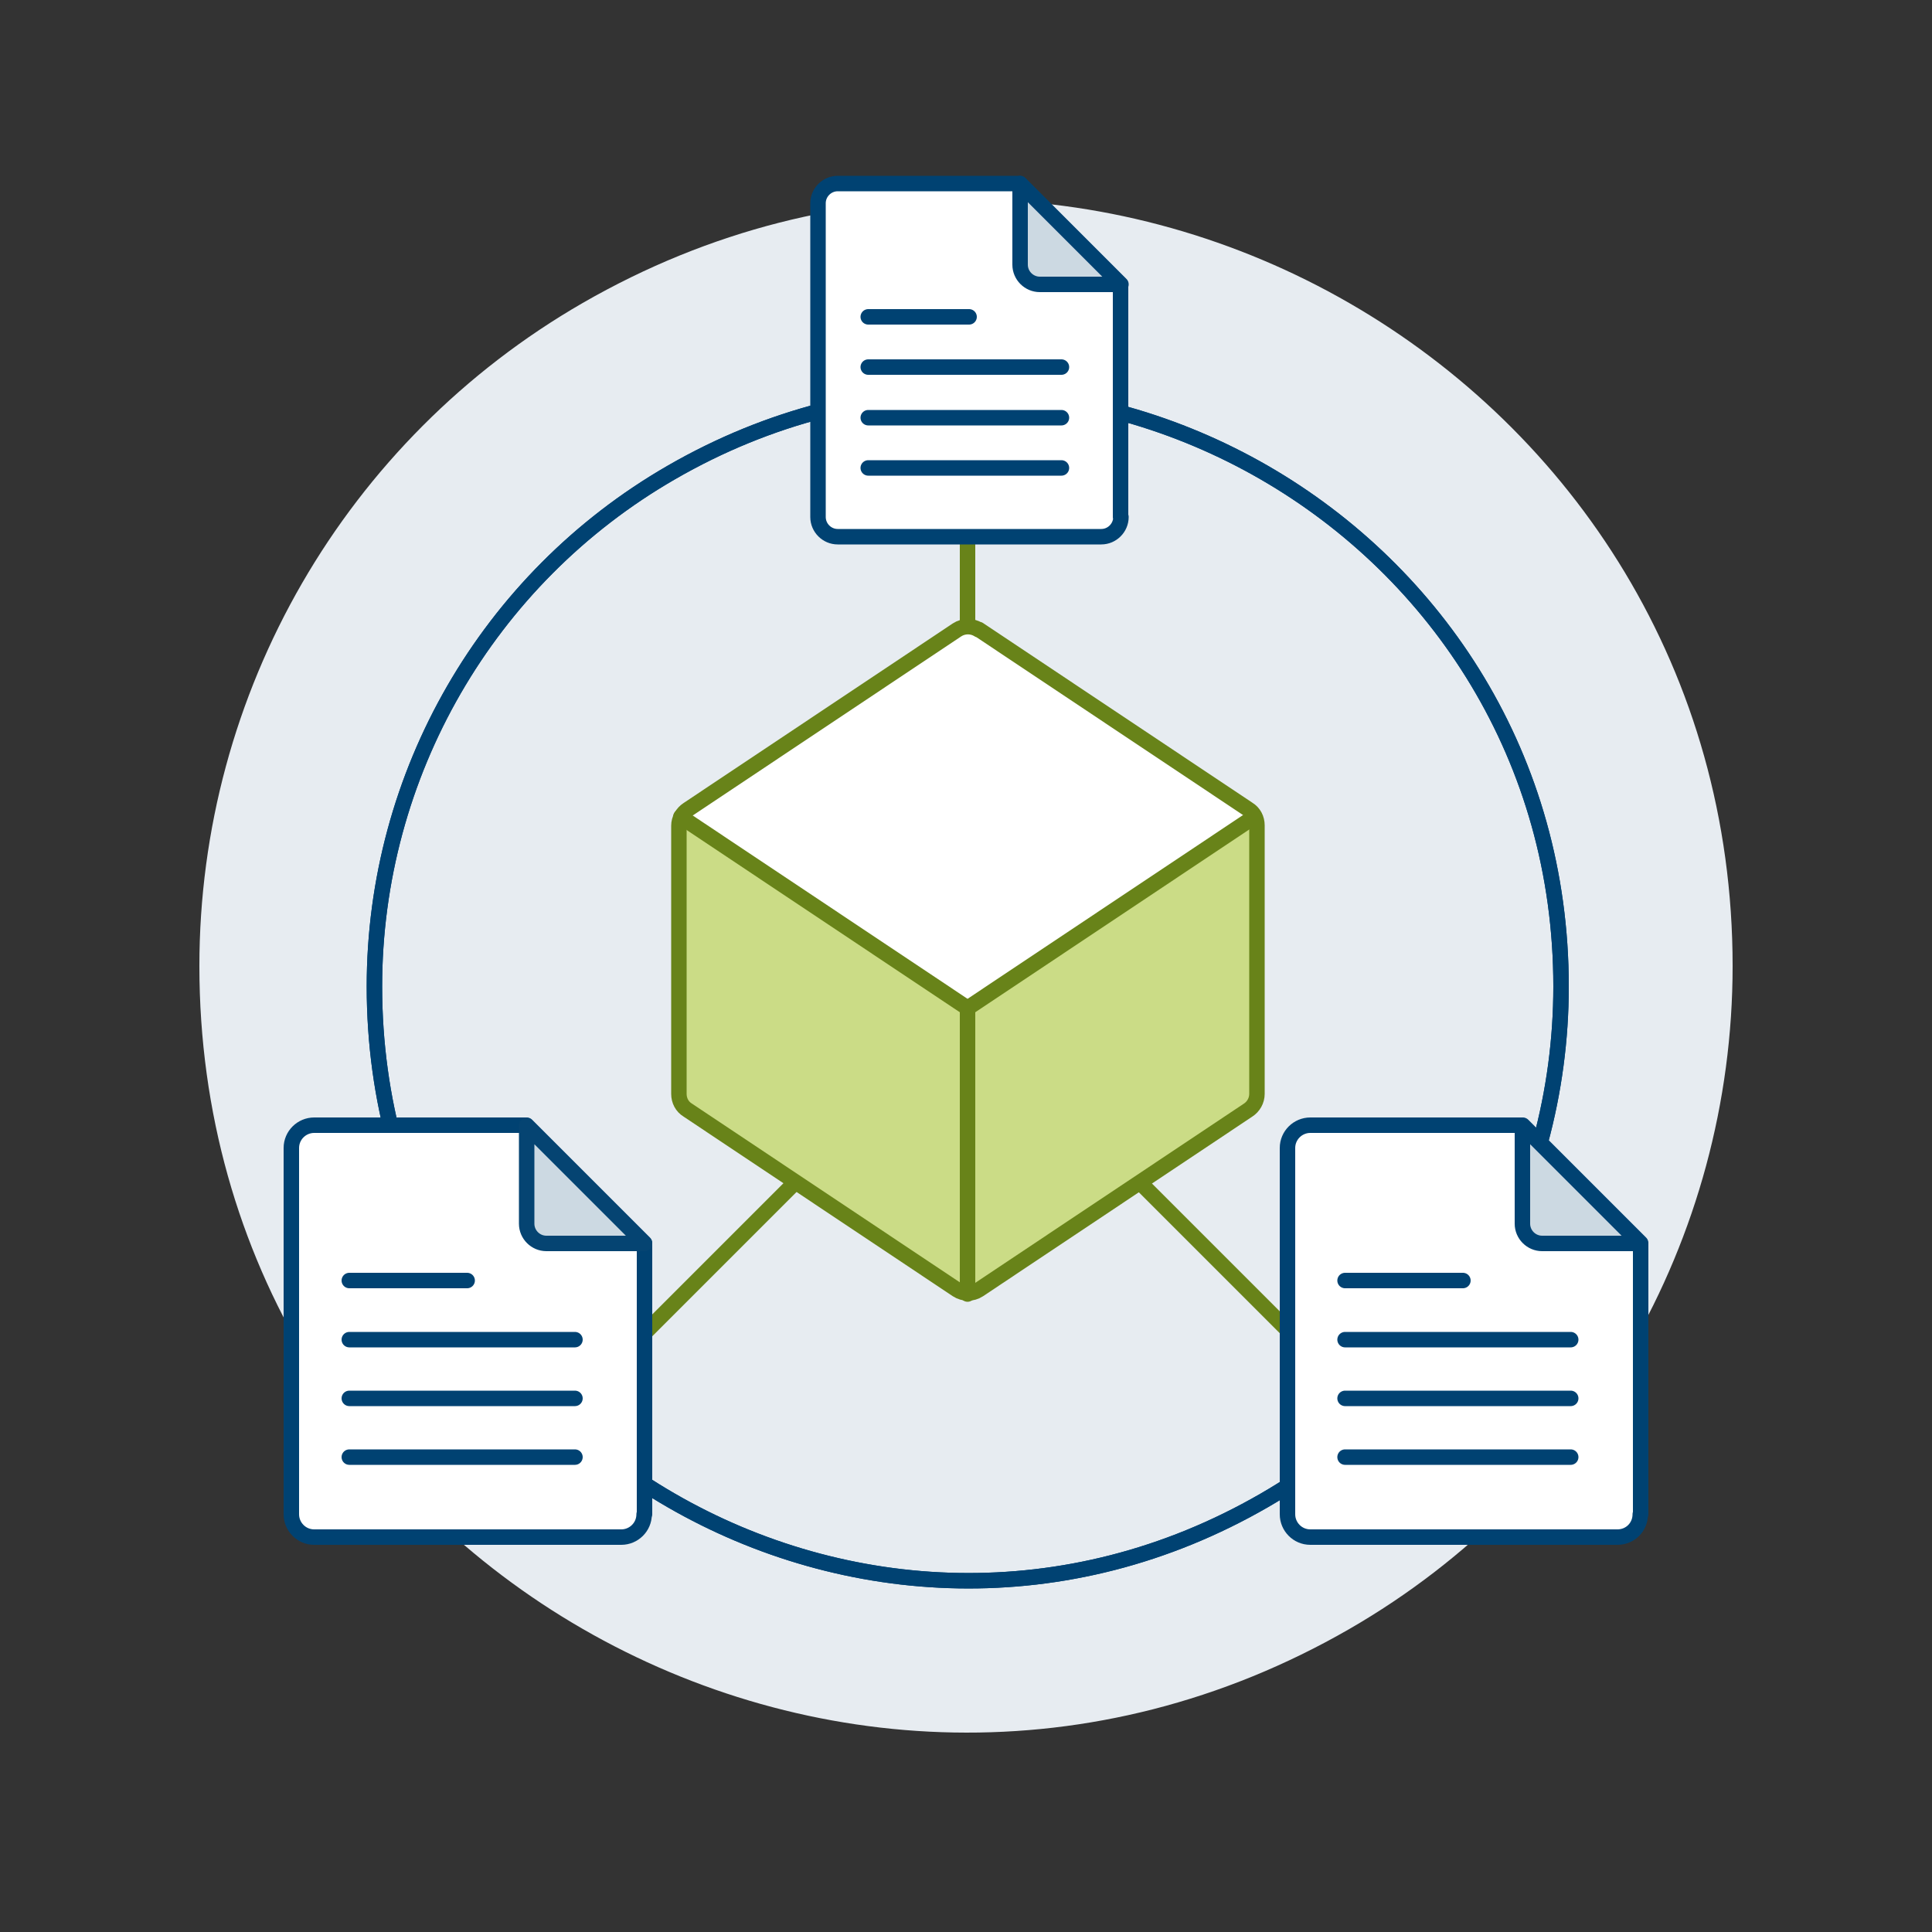
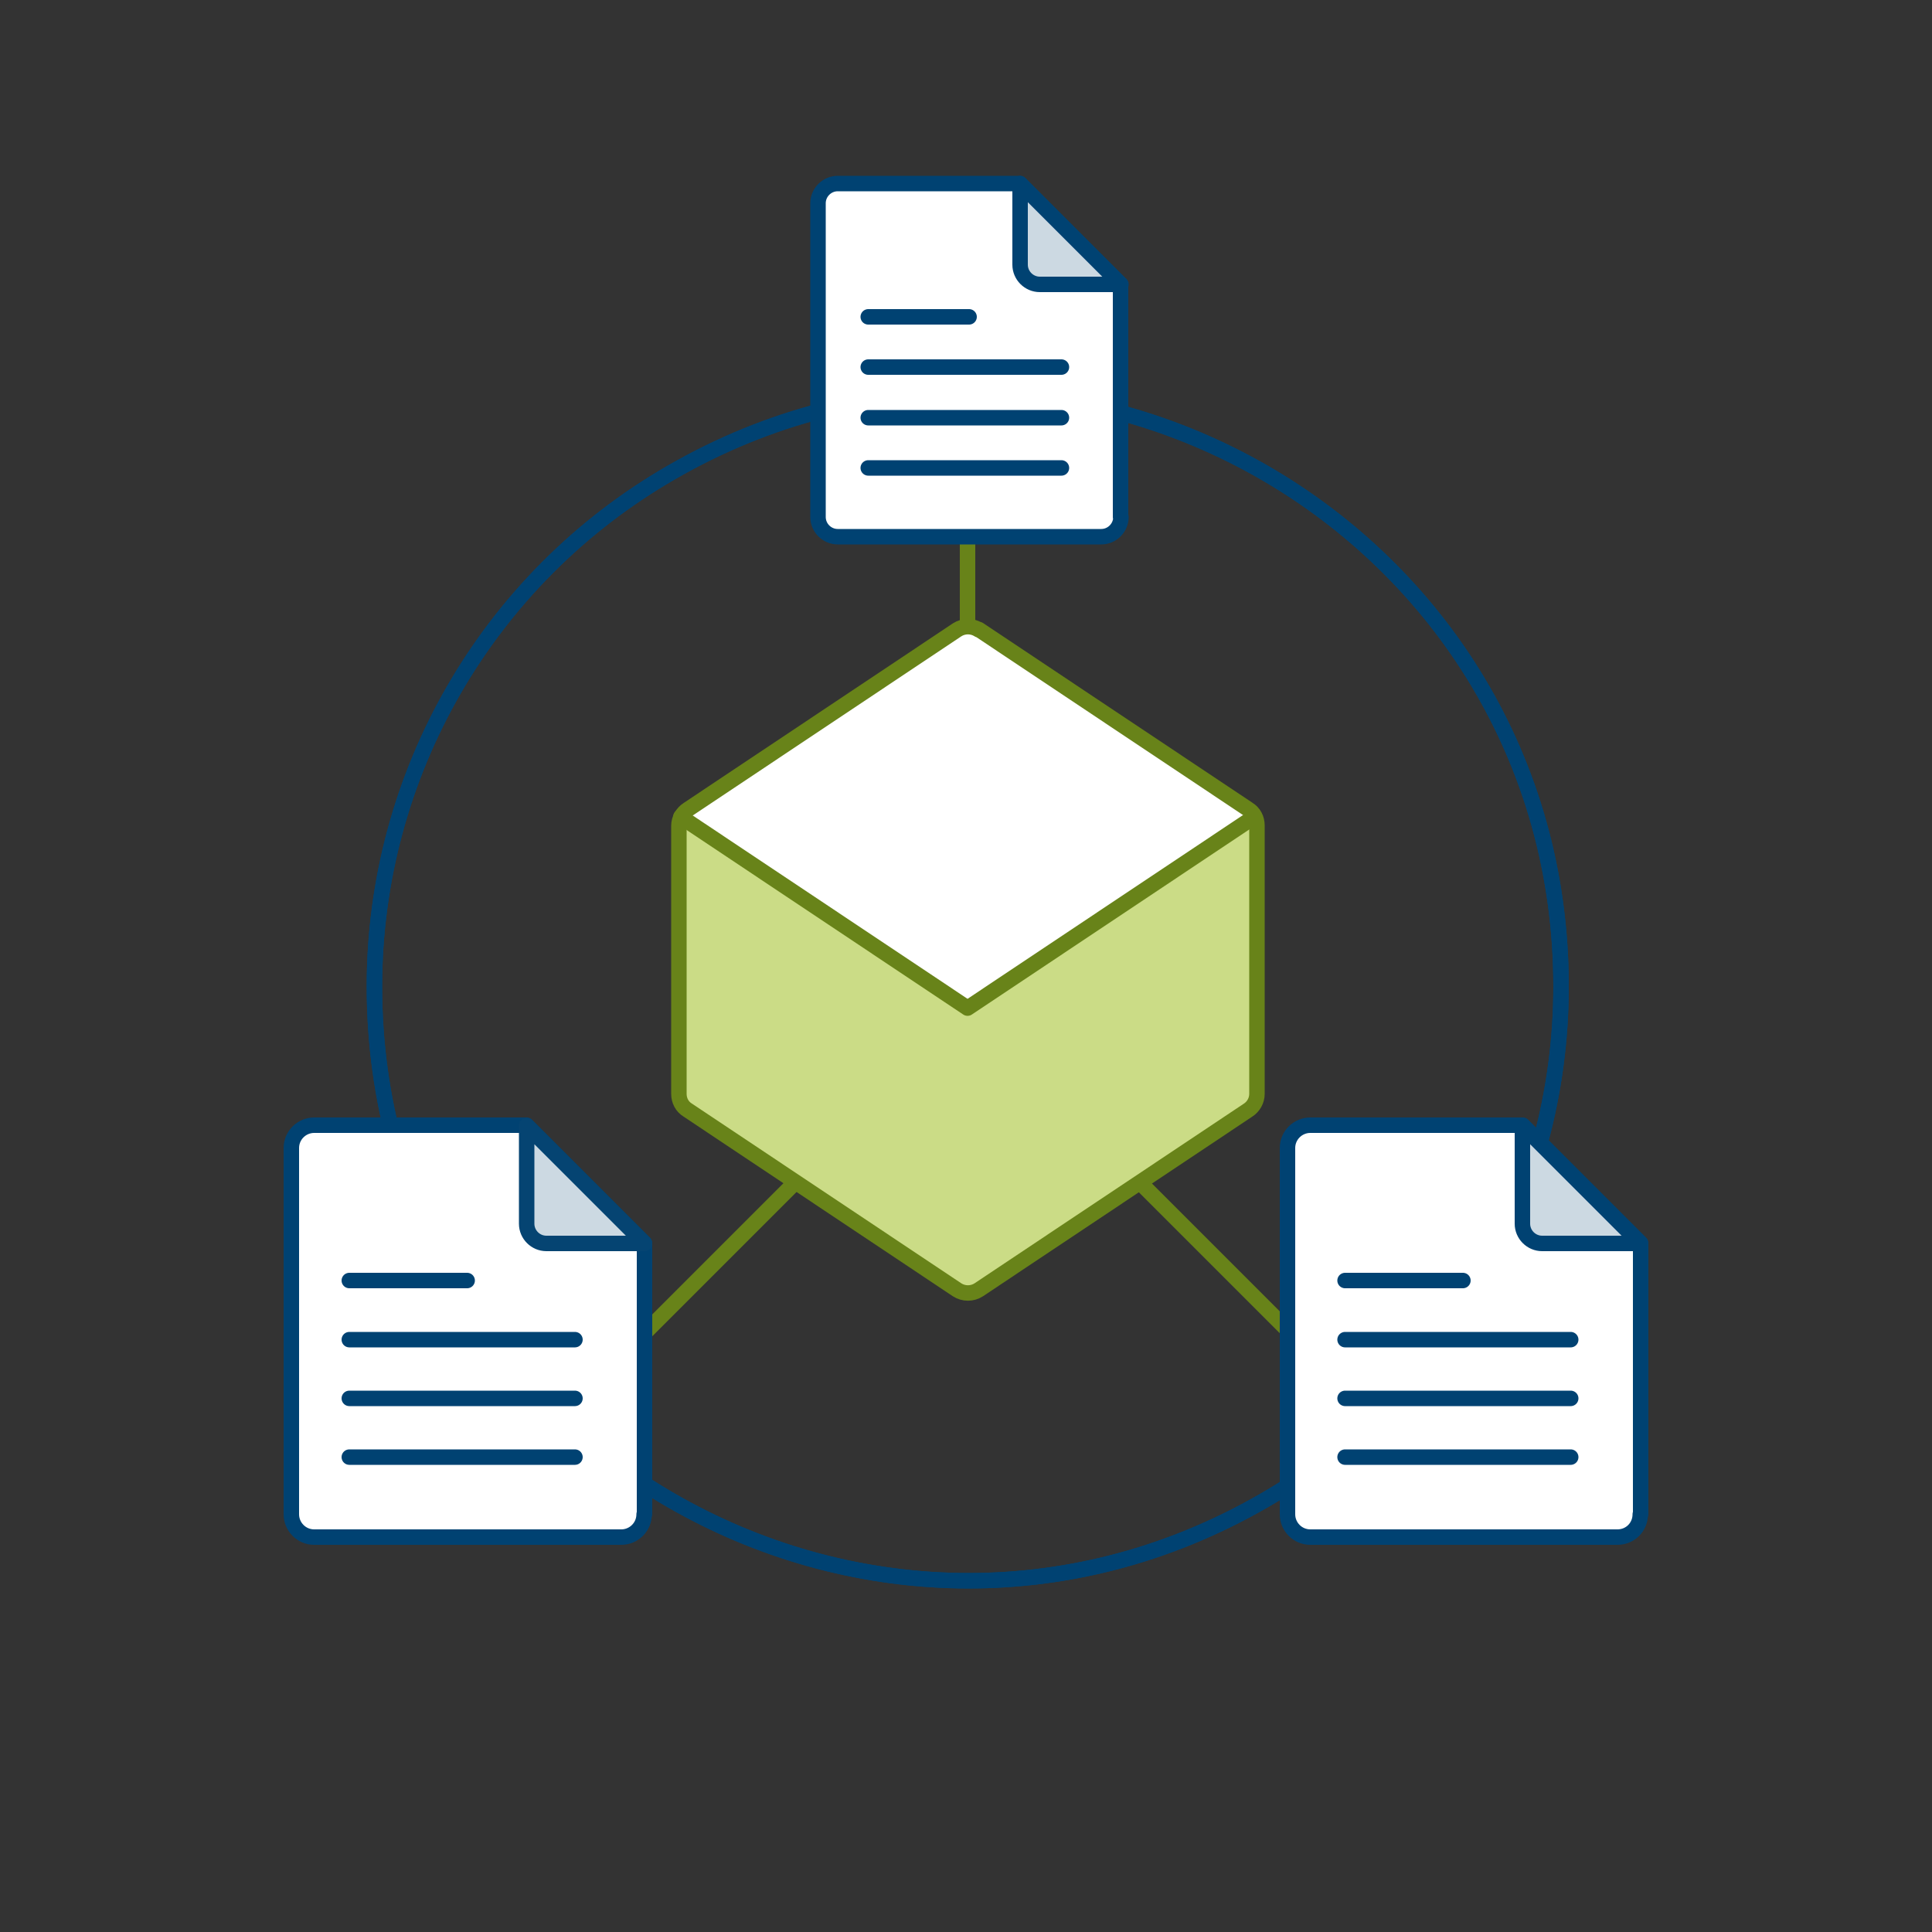
<svg xmlns="http://www.w3.org/2000/svg" id="Plugin-Module-Documents--Streamline-Ux.svg" viewBox="0 0 500 500">
  <rect x="0" y="0" width="500" height="500" fill="#333333" stroke="none" />
-   <path d="M51.6,250c0,152.49,165.3,247.79,297.6,171.59,61.4-35.4,99.2-100.79,99.2-171.59,0-152.49-165.3-247.79-297.6-171.59-61.4,35.4-99.2,100.79-99.2,171.59h0Z" fill="#e7ecf1" stroke-width="0" />
  <path d="M355.9,366.9l-82.3-82.3" fill="none" stroke="#688319" stroke-linecap="round" stroke-linejoin="round" stroke-width="4" />
  <path d="M144.9,366.9l82.3-82.3" fill="none" stroke="#688319" stroke-linecap="round" stroke-linejoin="round" stroke-width="4" />
  <path d="M250.4,101.7v132.9" fill="none" stroke="#688319" stroke-linecap="round" stroke-linejoin="round" stroke-width="4" />
  <path d="M96.9,255.3c0,118.2,128,192.1,230.3,133,47.5-27.4,76.8-78.1,76.8-133,0-118.2-128-192.1-230.3-133-47.5,27.4-76.8,78.1-76.8,133h0Z" fill="none" stroke="#004272" stroke-linecap="round" stroke-linejoin="round" stroke-width="4" />
-   <path d="M96.9,255.3c0,118.2,128,192.1,230.3,133,47.5-27.4,76.8-78.1,76.8-133,0-118.2-128-192.1-230.3-133-47.5,27.4-76.8,78.1-76.8,133h0Z" fill="none" stroke="#004272" stroke-linecap="round" stroke-linejoin="round" stroke-width="4" />
+   <path d="M96.9,255.3c0,118.2,128,192.1,230.3,133,47.5-27.4,76.8-78.1,76.8-133,0-118.2-128-192.1-230.3-133-47.5,27.4-76.8,78.1-76.8,133h0" fill="none" stroke="#004272" stroke-linecap="round" stroke-linejoin="round" stroke-width="4" />
  <path d="M424.5,391.9c0,3.3-2.6,5.9-5.9,5.9h-79.5c-3.3,0-5.9-2.7-5.9-5.9v-94.8c0-3.3,2.7-5.9,5.9-5.9h55l30.5,30.5v70.2h-.1Z" fill="#fff" stroke="#004272" stroke-linecap="round" stroke-linejoin="round" stroke-width="4" />
  <path d="M394,291.3v25.4c0,2.8,2.3,5.1,5.1,5.1h25.4l-30.5-30.5Z" fill="#ccd9e2" stroke="#004272" stroke-linecap="round" stroke-linejoin="round" stroke-width="4" />
  <path d="M348.1,331.4h30.5" fill="none" stroke="#004272" stroke-linecap="round" stroke-linejoin="round" stroke-width="4" />
  <path d="M348.1,346.7h58.4" fill="none" stroke="#004272" stroke-linecap="round" stroke-linejoin="round" stroke-width="4" />
  <path d="M348.1,361.9h58.4" fill="none" stroke="#004272" stroke-linecap="round" stroke-linejoin="round" stroke-width="4" />
  <path d="M348.1,377.1h58.4" fill="none" stroke="#004272" stroke-linecap="round" stroke-linejoin="round" stroke-width="4" />
  <path d="M166.7,391.9c0,3.3-2.7,5.9-5.9,5.9h-79.5c-3.3,0-5.9-2.7-5.9-5.9v-94.8c0-3.3,2.7-5.9,5.9-5.9h55l30.5,30.5v70.2h-.1Z" fill="#fff" stroke="#004272" stroke-linecap="round" stroke-linejoin="round" stroke-width="4" />
  <path d="M136.3,291.3v25.4c0,2.8,2.3,5.1,5.1,5.1h25.4l-30.5-30.5Z" fill="#ccd9e2" stroke="#054472" stroke-linecap="round" stroke-linejoin="round" stroke-width="4" />
  <path d="M90.4,331.4h30.5" fill="none" stroke="#004272" stroke-linecap="round" stroke-linejoin="round" stroke-width="4" />
  <path d="M90.4,346.7h58.4" fill="none" stroke="#004272" stroke-linecap="round" stroke-linejoin="round" stroke-width="4" />
  <path d="M90.4,361.9h58.4" fill="none" stroke="#004272" stroke-linecap="round" stroke-linejoin="round" stroke-width="4" />
  <path d="M90.4,377.1h58.4" fill="none" stroke="#004272" stroke-linecap="round" stroke-linejoin="round" stroke-width="4" />
  <path d="M290.1,133.8c0,2.8-2.3,5.1-5.1,5.1h-68.2c-2.8,0-5.1-2.3-5.1-5.1V52.6c0-2.8,2.3-5.1,5.1-5.1h47.1l26.1,26.1v60.2h.1Z" fill="#fff" stroke="#004272" stroke-linecap="round" stroke-linejoin="round" stroke-width="4" />
  <path d="M264,47.5v21c0,2.8,2.3,5.1,5.1,5.1h21l-26.1-26.1Z" fill="#ccd9e2" stroke="#004272" stroke-linecap="round" stroke-linejoin="round" stroke-width="4" />
  <path d="M224.7,82h26.1" fill="none" stroke="#004272" stroke-linecap="round" stroke-linejoin="round" stroke-width="4" />
  <path d="M224.7,95h50" fill="none" stroke="#004272" stroke-linecap="round" stroke-linejoin="round" stroke-width="4" />
  <path d="M224.7,108.1h50" fill="none" stroke="#004272" stroke-linecap="round" stroke-linejoin="round" stroke-width="4" />
  <path d="M224.7,121.1h50" fill="none" stroke="#004272" stroke-linecap="round" stroke-linejoin="round" stroke-width="4" />
  <path d="M325.2,213.7c0-.8-.2-1.6-.6-2.3l-74.2,49.5v73.9c1,0,2-.3,2.8-.9l69.7-46.6c1.4-.9,2.2-2.5,2.2-4.2v-69.5l.1.1Z" fill="#cbdc86" stroke-width="0" />
  <path d="M175.7,213.8v69.4c0,1.7.8,3.3,2.3,4.2l69.7,46.5c.8.6,1.8.9,2.8.9v-73.8l-74.2-49.5c-.4.7-.6,1.5-.6,2.3h0Z" fill="#cbdc86" stroke-width="0" />
  <path d="M250.4,261l74.2-49.5c-.4-.7-1-1.4-1.7-1.9l-69.7-46.6c-1.7-1.1-3.9-1.1-5.6,0l-69.7,46.5c-.7.5-1.3,1.1-1.7,1.9l74.2,49.5v.1Z" fill="#fff" stroke-width="0" />
  <path d="M176.2,211.4l74.2,49.5,74.2-49.5" fill="none" stroke="#688319" stroke-linecap="round" stroke-linejoin="round" stroke-width="4" />
-   <path d="M250.4,261v73.9" fill="none" stroke="#688319" stroke-linecap="round" stroke-linejoin="round" stroke-width="4" />
  <path d="M253.3,163c-1.7-1.1-3.9-1.1-5.6,0l-69.7,46.5c-1.4.9-2.3,2.5-2.3,4.2v69.4c0,1.7.8,3.3,2.3,4.2l69.7,46.5c1.7,1.1,3.9,1.1,5.6,0l69.7-46.5c1.4-.9,2.3-2.5,2.3-4.2v-69.5c0-1.7-.8-3.3-2.3-4.2l-69.7-46.5v.1Z" fill="none" stroke="#688319" stroke-linecap="round" stroke-linejoin="round" stroke-width="4" />
</svg>